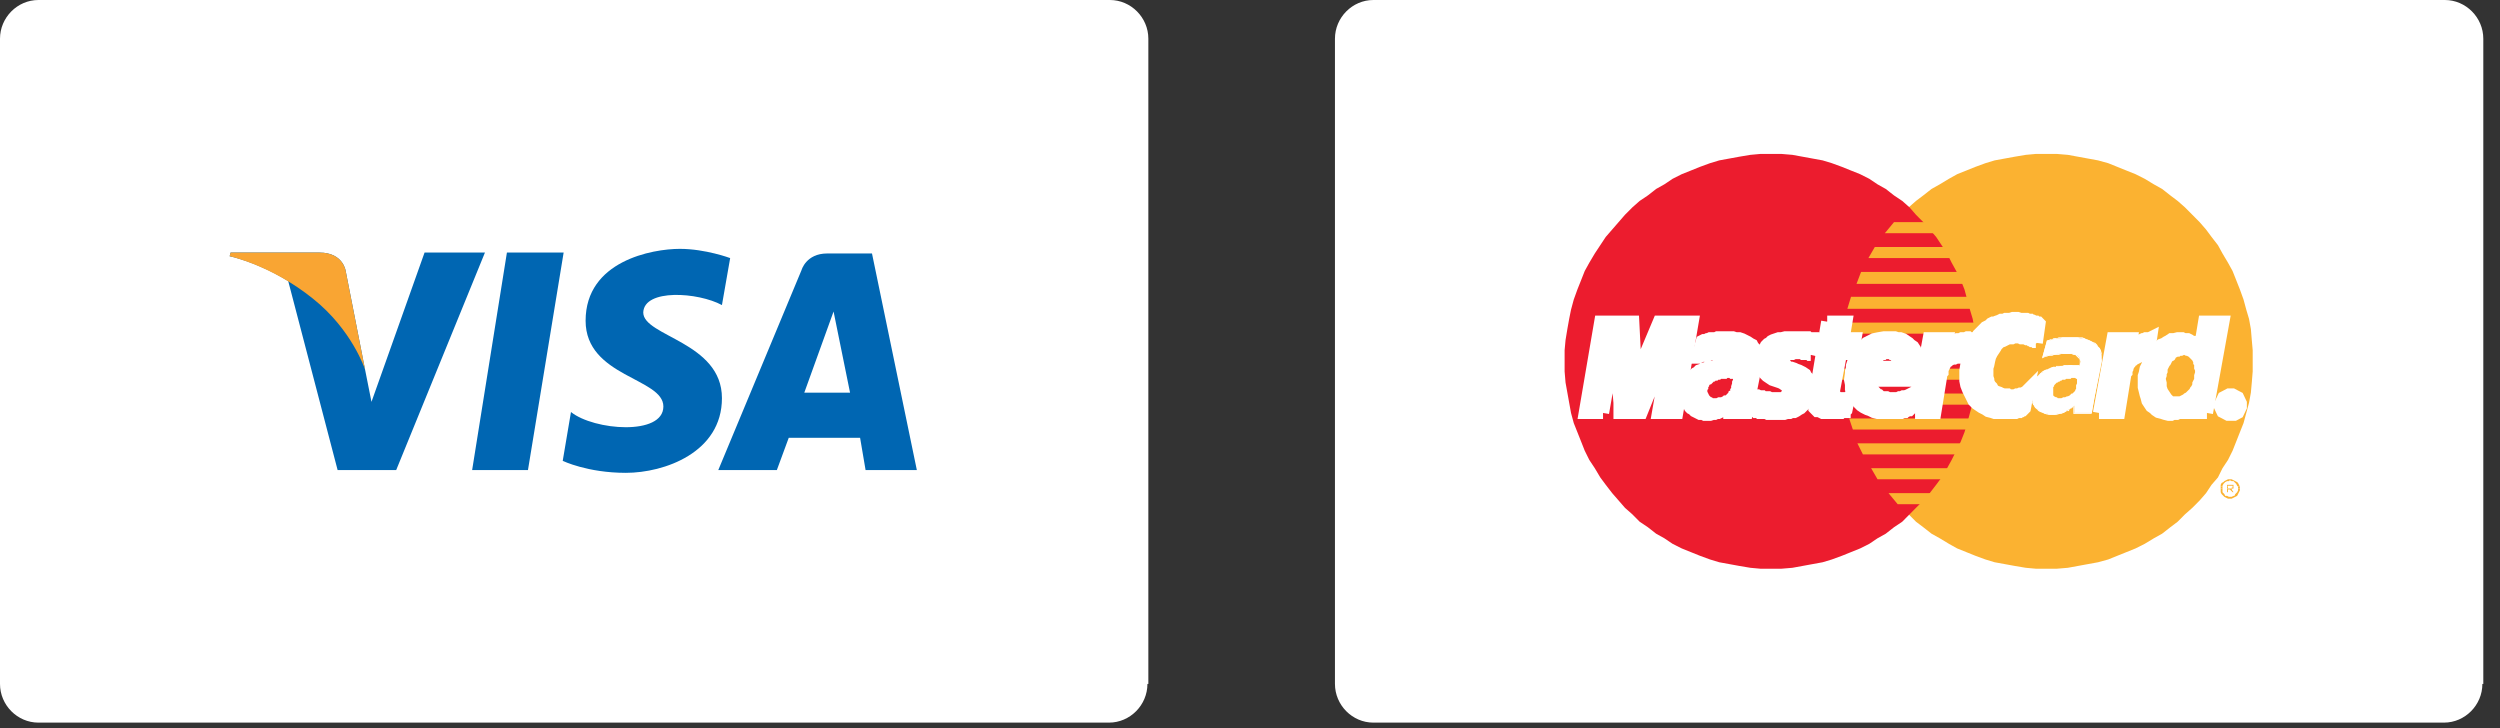
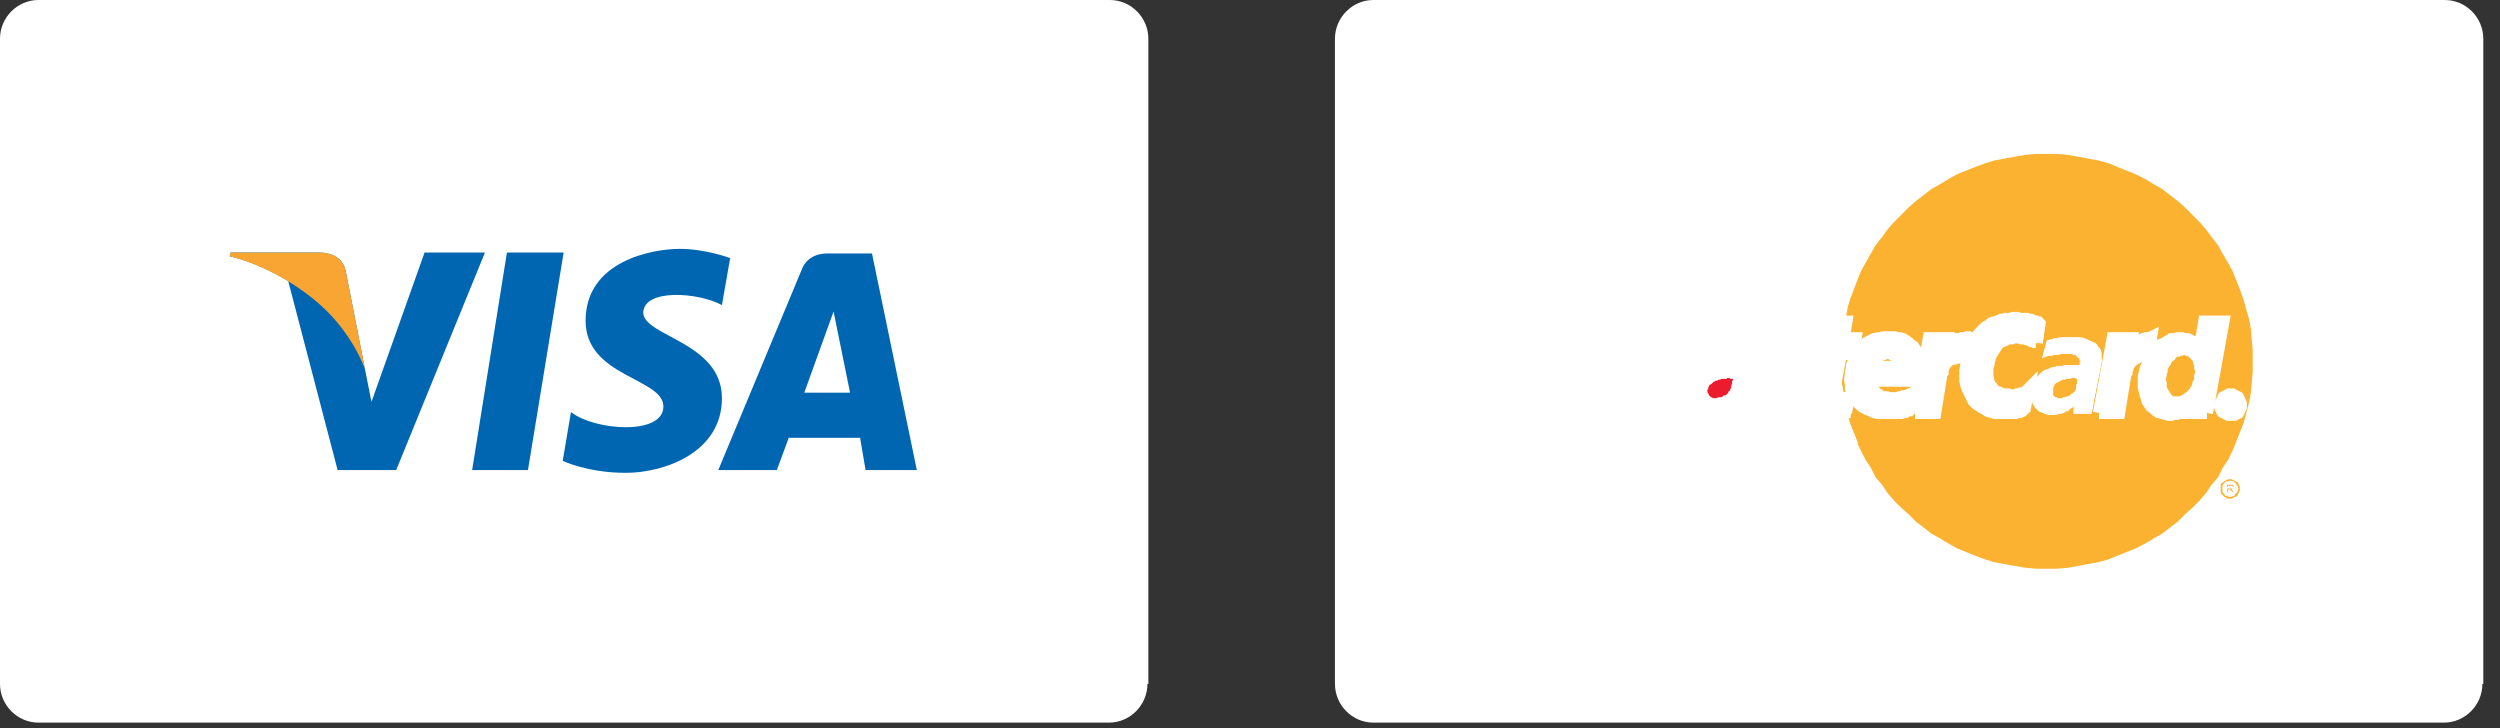
<svg xmlns="http://www.w3.org/2000/svg" width="103px" height="30px" viewBox="0 0 103 30" version="1.1">
  <rect x="0" y="0" width="103" height="30" fill="#333333" stroke="none" />
  <title>paycards</title>
  <g id="Page-1" stroke="none" stroke-width="1" fill="none" fill-rule="evenodd">
    <g id="paycards">
      <g id="visa" fill-rule="nonzero">
        <path d="M47.274,28.177 C47.274,29.051 46.558,29.772 45.69,29.772 L1.583,29.772 C0.716,29.772 0,29.051 0,28.177 L0,1.595 C0,0.722 0.716,0 1.583,0 L45.728,0 C46.595,0 47.312,0.722 47.312,1.595 L47.312,28.177 L47.274,28.177 Z" id="Path" fill="#FFFFFF" />
        <g id="Group" transform="translate(9.462, 10.253)">
          <g fill="#0066B2">
            <polygon id="Path" points="12.29 9.114 9.99 9.114 11.423 0.152 13.76 0.152" />
            <path d="M8.03,0.152 L5.843,6.304 L5.579,4.975 L5.579,4.975 L4.788,0.949 C4.788,0.949 4.712,0.152 3.694,0.152 L0.038,0.152 L-1.06858966e-15,0.304 C-1.06858966e-15,0.304 1.131,0.532 2.413,1.329 L4.448,9.114 L6.861,9.114 L10.518,0.152 L8.03,0.152 Z" id="Path" />
            <path d="M26.2,9.114 L28.312,9.114 L26.464,0.19 L24.617,0.19 C23.75,0.19 23.562,0.873 23.562,0.873 L20.131,9.114 L22.544,9.114 L23.034,7.785 L25.974,7.785 L26.2,9.114 Z M23.675,5.924 L24.881,2.582 L25.56,5.924 L23.675,5.924 L23.675,5.924 Z" id="Shape" />
            <path d="M20.282,2.316 L20.621,0.38 C20.621,0.38 19.603,0 18.548,0 C17.417,0 14.665,0.494 14.665,2.962 C14.665,5.278 17.869,5.316 17.869,6.494 C17.869,7.709 15.004,7.481 14.062,6.722 L13.722,8.734 C13.722,8.734 14.74,9.228 16.323,9.228 C17.907,9.228 20.282,8.392 20.282,6.152 C20.282,3.835 17.04,3.608 17.04,2.62 C17.077,1.633 19.302,1.785 20.282,2.316 Z" id="Path" />
          </g>
          <path d="M5.579,4.975 L4.788,0.949 C4.788,0.949 4.712,0.152 3.694,0.152 L0.038,0.152 L-1.06858966e-15,0.304 C-1.06858966e-15,0.304 1.734,0.684 3.431,2.051 C5.052,3.342 5.579,4.975 5.579,4.975 Z" id="Path" fill="#F9A533" />
        </g>
      </g>
      <g id="mastercard" transform="translate(55, 0)">
        <path d="M47.274,28.177 C47.274,29.051 46.558,29.772 45.69,29.772 L1.583,29.772 C0.716,29.772 0,29.051 0,28.177 L0,1.595 C0,0.722 0.716,0 1.583,0 L45.728,0 C46.595,0 47.312,0.722 47.312,1.595 L47.312,28.177 L47.274,28.177 Z" id="Path" fill="#FFFFFF" fill-rule="nonzero" />
        <g id="Group" transform="translate(9.462, 6.342)">
          <polygon id="Path" fill="#FBB231" fill-rule="nonzero" points="19.867 17.089 20.282 17.089 20.734 17.051 21.149 16.975 21.563 16.899 21.978 16.823 22.393 16.709 22.77 16.557 23.147 16.405 23.524 16.253 23.901 16.063 24.278 15.835 24.617 15.646 24.956 15.38 25.258 15.152 25.56 14.848 25.861 14.582 26.163 14.278 26.427 13.975 26.653 13.633 26.917 13.329 27.105 12.949 27.331 12.608 27.52 12.228 27.671 11.848 27.821 11.468 27.972 11.089 28.085 10.671 28.198 10.253 28.274 9.835 28.312 9.418 28.349 8.962 28.349 8.544 28.349 8.089 28.312 7.671 28.274 7.215 28.198 6.797 28.085 6.418 27.972 6 27.821 5.582 27.671 5.203 27.52 4.823 27.331 4.481 27.105 4.101 26.917 3.759 26.653 3.418 26.427 3.114 26.163 2.81 25.861 2.506 25.56 2.203 25.258 1.937 24.956 1.709 24.617 1.443 24.278 1.253 23.901 1.025 23.524 0.835 23.147 0.684 22.77 0.532 22.393 0.38 21.978 0.266 21.563 0.19 21.149 0.114 20.734 0.038 20.282 7.77156117e-16 19.867 7.77156117e-16 19.415 7.77156117e-16 19 0.038 18.548 0.114 18.133 0.19 17.718 0.266 17.341 0.38 16.927 0.532 16.55 0.684 16.173 0.835 15.833 1.025 15.456 1.253 15.117 1.443 14.778 1.709 14.476 1.937 14.175 2.203 13.873 2.506 13.571 2.81 13.308 3.114 13.081 3.418 12.817 3.759 12.629 4.101 12.403 4.481 12.214 4.823 12.063 5.203 11.913 5.582 11.762 6 11.649 6.418 11.573 6.797 11.498 7.215 11.423 7.671 11.385 8.089 11.385 8.544 11.385 8.962 11.423 9.418 11.498 9.835 11.573 10.253 11.649 10.671 11.762 11.089 11.913 11.468 12.063 11.848 12.214 12.228 12.403 12.608 12.629 12.949 12.817 13.329 13.081 13.633 13.308 13.975 13.571 14.278 13.873 14.582 14.175 14.848 14.476 15.152 14.778 15.38 15.117 15.646 15.456 15.835 15.833 16.063 16.173 16.253 16.55 16.405 16.927 16.557 17.341 16.709 17.718 16.823 18.133 16.899 18.548 16.975 19 17.051 19.415 17.089" />
-           <polygon id="Path" fill="#EC1C2E" fill-rule="nonzero" points="8.52 17.089 8.935 17.089 9.387 17.051 9.802 16.975 10.216 16.899 10.631 16.823 11.008 16.709 11.423 16.557 11.8 16.405 12.177 16.253 12.554 16.063 12.893 15.835 13.232 15.646 13.571 15.38 13.911 15.152 14.212 14.848 14.476 14.582 14.778 14.278 15.042 13.975 15.306 13.633 15.532 13.329 15.758 12.949 15.946 12.608 16.135 12.228 16.323 11.848 16.474 11.468 16.587 11.089 16.7 10.671 16.813 10.253 16.889 9.835 16.927 9.418 16.964 8.962 16.964 8.544 16.964 8.089 16.927 7.671 16.889 7.215 16.813 6.797 16.7 6.418 16.587 6 16.474 5.582 16.323 5.203 16.135 4.823 15.946 4.481 15.758 4.101 15.532 3.759 15.306 3.418 15.042 3.114 14.778 2.81 14.476 2.506 14.212 2.203 13.911 1.937 13.571 1.709 13.232 1.443 12.893 1.253 12.554 1.025 12.177 0.835 11.8 0.684 11.423 0.532 11.008 0.38 10.631 0.266 10.216 0.19 9.802 0.114 9.387 0.038 8.935 7.77156117e-16 8.52 7.77156117e-16 8.067 7.77156117e-16 7.653 0.038 7.2 0.114 6.786 0.19 6.371 0.266 5.994 0.38 5.579 0.532 5.202 0.684 4.825 0.835 4.448 1.025 4.109 1.253 3.77 1.443 3.431 1.709 3.091 1.937 2.79 2.203 2.488 2.506 2.224 2.81 1.96 3.114 1.696 3.418 1.47 3.759 1.244 4.101 1.018 4.481 0.829 4.823 0.679 5.203 0.528 5.582 0.377 6 0.264 6.418 0.188 6.797 0.113 7.215 0.038 7.671 7.07767178e-16 8.089 7.07767178e-16 8.544 7.07767178e-16 8.962 0.038 9.418 0.113 9.835 0.188 10.253 0.264 10.671 0.377 11.089 0.528 11.468 0.679 11.848 0.829 12.228 1.018 12.608 1.244 12.949 1.47 13.329 1.696 13.633 1.96 13.975 2.224 14.278 2.488 14.582 2.79 14.848 3.091 15.152 3.431 15.38 3.77 15.646 4.109 15.835 4.448 16.063 4.825 16.253 5.202 16.405 5.579 16.557 5.994 16.709 6.371 16.823 6.786 16.899 7.2 16.975 7.653 17.051 8.067 17.089" />
          <polygon id="Path" fill="#FBB231" fill-rule="nonzero" points="13.194 3.266 17.681 3.266 17.681 2.81 13.571 2.81" />
          <polygon id="Path" fill="#FBB231" fill-rule="nonzero" points="12.516 4.291 17.681 4.291 17.681 3.835 12.78 3.835" />
          <polygon id="Path" fill="#FBB231" fill-rule="nonzero" points="12.026 5.354 17.681 5.354 17.681 4.861 12.214 4.861" />
          <polygon id="Path" fill="#FBB231" fill-rule="nonzero" points="11.649 6.38 17.681 6.38 17.681 5.886 11.8 5.886" />
          <polygon id="Path" fill="#FBB231" fill-rule="nonzero" points="11.875 11.354 17.718 11.354 17.718 10.899 11.724 10.899" />
          <polygon id="Path" fill="#FBB231" fill-rule="nonzero" points="12.29 12.38 17.718 12.38 17.718 11.924 12.063 11.924" />
          <polygon id="Path" fill="#FBB231" fill-rule="nonzero" points="12.893 13.405 17.718 13.405 17.718 12.949 12.629 12.949" />
          <polygon id="Path" fill="#FBB231" fill-rule="nonzero" points="13.722 14.43 17.718 14.43 17.718 13.975 13.345 13.975" />
          <polygon id="Path" fill="#FBB231" fill-rule="nonzero" points="11.46 7.405 17.681 7.405 17.681 6.949 11.536 6.949" />
          <polygon id="Path" fill="#FBB231" fill-rule="nonzero" points="15.268 10.329 17.643 10.329 17.643 9.873 15.343 9.873" />
          <polygon id="Path" fill="#FBB231" fill-rule="nonzero" points="15.456 9.304 17.643 9.304 17.643 8.848 15.532 8.848" />
          <polygon id="Path" fill="#FBB231" fill-rule="nonzero" points="11.31 8.848 11.913 8.848 11.913 9.304 11.347 9.304" />
          <polygon id="Path" fill="#FFFFFF" fill-rule="nonzero" points="10.141 8.278 10.103 8.278 10.065 8.241 10.028 8.241 9.99 8.241 9.952 8.241 9.915 8.241 9.877 8.241 9.839 8.241 9.802 8.203 9.764 8.203 9.726 8.203 9.651 8.203 9.575 8.203 9.538 8.203 9.462 8.203 9.387 8.241 9.312 8.241 9.274 8.241 9.198 8.241 9.161 8.278 9.123 8.278 9.085 8.316 9.048 8.354 9.048 8.392 9.01 8.392 9.01 8.43 9.01 8.468 9.01 8.506 9.01 8.544 9.01 8.582 9.048 8.62 9.085 8.658 9.123 8.696 9.198 8.772 9.274 8.81 9.349 8.81 9.462 8.848 9.538 8.886 9.651 8.924 9.726 8.962 9.802 9 9.915 9.076 9.952 9.152 10.028 9.228 10.065 9.342 10.103 9.456 10.103 9.608 10.103 9.797 10.103 9.949 10.065 10.063 9.99 10.177 9.952 10.253 9.877 10.329 9.802 10.405 9.726 10.481 9.651 10.519 9.538 10.595 9.462 10.633 9.349 10.633 9.274 10.671 9.161 10.671 9.048 10.709 8.972 10.709 8.897 10.709 8.746 10.709 8.633 10.709 8.558 10.709 8.444 10.709 8.369 10.709 8.294 10.671 8.218 10.671 8.143 10.671 8.105 10.671 8.03 10.671 7.992 10.633 7.917 10.633 7.879 10.633 7.841 10.595 7.804 10.595 7.728 10.557 7.879 9.949 7.917 9.949 7.917 9.949 7.954 9.949 8.03 9.987 8.067 9.987 8.143 9.987 8.181 10.025 8.256 10.025 8.331 10.025 8.407 10.025 8.482 10.063 8.558 10.063 8.633 10.063 8.746 10.063 8.821 10.063 8.897 10.063 8.972 10.063 9.048 10.025 9.085 9.987 9.123 9.949 9.161 9.911 9.198 9.873 9.198 9.835 9.198 9.759 9.236 9.684 9.198 9.608 9.161 9.57 9.085 9.532 8.972 9.456 8.897 9.418 8.784 9.38 8.671 9.342 8.558 9.304 8.444 9.228 8.331 9.152 8.256 9.076 8.181 8.962 8.143 8.81 8.105 8.658 8.105 8.468 8.105 8.354 8.143 8.278 8.181 8.165 8.181 8.089 8.256 7.975 8.294 7.899 8.369 7.823 8.444 7.785 8.52 7.709 8.595 7.671 8.708 7.633 8.821 7.595 8.935 7.595 9.085 7.557 9.236 7.557 9.425 7.557 9.5 7.557 9.613 7.557 9.688 7.557 9.802 7.557 9.839 7.557 9.915 7.557 9.99 7.557 10.028 7.557 10.065 7.595 10.103 7.595 10.141 7.595 10.179 7.595 10.216 7.595 10.254 7.595 10.254 7.633 10.292 7.633" />
          <polyline id="Path" stroke="#FFFFFF" stroke-width="0.5" points="10.141 8.278 10.141 8.278 10.103 8.278 10.065 8.241 10.028 8.241 9.99 8.241 9.952 8.241 9.915 8.241 9.877 8.241 9.839 8.241 9.802 8.203 9.764 8.203 9.726 8.203 9.651 8.203 9.575 8.203 9.538 8.203 9.462 8.203 9.387 8.241 9.387 8.241 9.312 8.241 9.274 8.241 9.198 8.241 9.161 8.278 9.123 8.278 9.085 8.316 9.048 8.354 9.048 8.392 9.01 8.392 9.01 8.43 9.01 8.468 9.01 8.506 9.01 8.544 9.01 8.582 9.048 8.62 9.085 8.658 9.085 8.658 9.123 8.696 9.198 8.772 9.274 8.81 9.349 8.81 9.462 8.848 9.538 8.886 9.651 8.924 9.726 8.962 9.802 9 9.915 9.076 9.952 9.152 10.028 9.228 10.065 9.342 10.103 9.456 10.103 9.608 10.103 9.797 10.103 9.797 10.103 9.949 10.065 10.063 9.99 10.177 9.952 10.253 9.877 10.329 9.802 10.405 9.726 10.481 9.651 10.519 9.538 10.595 9.462 10.633 9.349 10.633 9.274 10.671 9.161 10.671 9.048 10.709 8.972 10.709 8.897 10.709 8.897 10.709 8.746 10.709 8.633 10.709 8.558 10.709 8.444 10.709 8.369 10.709 8.294 10.671 8.218 10.671 8.143 10.671 8.105 10.671 8.03 10.671 7.992 10.633 7.917 10.633 7.879 10.633 7.841 10.595 7.804 10.595 7.728 10.557 7.879 9.949 7.879 9.949 7.917 9.949 7.917 9.949 7.954 9.949 8.03 9.987 8.067 9.987 8.143 9.987 8.181 10.025 8.256 10.025 8.331 10.025 8.407 10.025 8.482 10.063 8.558 10.063 8.633 10.063 8.746 10.063 8.821 10.063 8.897 10.063 8.897 10.063 8.972 10.063 9.048 10.025 9.085 9.987 9.123 9.949 9.161 9.911 9.198 9.873 9.198 9.835 9.198 9.759 9.198 9.759 9.236 9.684 9.198 9.608 9.161 9.57 9.085 9.532 8.972 9.456 8.897 9.418 8.784 9.38 8.671 9.342 8.558 9.304 8.444 9.228 8.331 9.152 8.256 9.076 8.181 8.962 8.143 8.81 8.105 8.658 8.105 8.468 8.105 8.468 8.105 8.354 8.143 8.278 8.181 8.165 8.181 8.089 8.256 7.975 8.294 7.899 8.369 7.823 8.444 7.785 8.52 7.709 8.595 7.671 8.708 7.633 8.821 7.595 8.935 7.595 9.085 7.557 9.236 7.557 9.425 7.557 9.425 7.557 9.5 7.557 9.613 7.557 9.688 7.557 9.802 7.557 9.839 7.557 9.915 7.557 9.99 7.557 10.028 7.557 10.065 7.595 10.103 7.595 10.141 7.595 10.179 7.595 10.216 7.595 10.254 7.595 10.254 7.633 10.292 7.633 10.141 8.278" />
          <polygon id="Path" fill="#FFFFFF" fill-rule="nonzero" points="10.819 6.911 11.611 6.911 11.498 7.595 11.988 7.595 11.875 8.241 11.385 8.241 11.083 9.835 11.083 9.911 11.121 9.949 11.121 9.987 11.159 10.025 11.234 10.025 11.272 10.063 11.347 10.063 11.423 10.063 11.46 10.063 11.536 10.063 11.573 10.063 11.649 10.063 11.687 10.025 11.687 10.025 11.724 10.025 11.724 10.025 11.611 10.557 11.611 10.557 11.573 10.595 11.573 10.595 11.536 10.595 11.536 10.633 11.498 10.633 11.46 10.633 11.46 10.633 11.423 10.633 11.385 10.671 11.347 10.671 11.31 10.671 11.272 10.671 11.234 10.671 11.196 10.671 11.159 10.671 10.933 10.671 10.819 10.671 10.706 10.671 10.631 10.671 10.556 10.633 10.48 10.595 10.405 10.595 10.367 10.557 10.329 10.519 10.292 10.481 10.292 10.405 10.292 10.367 10.254 10.329 10.254 10.253 10.254 10.177 10.254 10.139 10.292 10.063" />
          <polyline id="Path" stroke="#FFFFFF" stroke-width="0.5" points="10.819 6.911 11.611 6.911 11.498 7.595 11.988 7.595 11.875 8.241 11.385 8.241 11.083 9.835 11.083 9.835 11.083 9.911 11.121 9.949 11.121 9.987 11.159 10.025 11.234 10.025 11.272 10.063 11.347 10.063 11.423 10.063 11.423 10.063 11.46 10.063 11.536 10.063 11.573 10.063 11.649 10.063 11.687 10.025 11.687 10.025 11.724 10.025 11.724 10.025 11.611 10.557 11.611 10.557 11.611 10.557 11.573 10.595 11.573 10.595 11.536 10.595 11.536 10.633 11.498 10.633 11.46 10.633 11.46 10.633 11.423 10.633 11.385 10.671 11.347 10.671 11.31 10.671 11.272 10.671 11.234 10.671 11.196 10.671 11.159 10.671 10.933 10.671 10.933 10.671 10.819 10.671 10.706 10.671 10.631 10.671 10.556 10.633 10.48 10.595 10.405 10.595 10.367 10.557 10.329 10.519 10.292 10.481 10.292 10.405 10.292 10.367 10.254 10.329 10.254 10.253 10.254 10.177 10.254 10.139 10.292 10.063 10.819 6.911" />
          <polyline id="Path" stroke="#FFFFFF" stroke-width="0.5" points="12.629 9.342 12.629 9.342 12.591 9.38 12.591 9.456 12.591 9.494 12.629 9.57 12.629 9.608 12.667 9.646 12.704 9.722 12.742 9.759 12.78 9.797 12.817 9.835 12.855 9.911 12.893 9.949 12.968 9.949 13.006 9.987 13.081 10.025 13.119 10.025 13.119 10.025 13.194 10.025 13.27 10.025 13.345 10.063 13.421 10.063 13.496 10.063 13.571 10.063 13.647 10.063 13.722 10.063 13.798 10.025 13.873 10.025 13.948 9.987 14.024 9.987 14.137 9.949 14.212 9.911 14.288 9.873 14.363 9.835 14.25 10.519 14.25 10.519 14.212 10.557 14.175 10.557 14.099 10.595 14.062 10.595 14.024 10.633 13.986 10.633 13.948 10.633 13.873 10.671 13.835 10.671 13.798 10.671 13.722 10.671 13.647 10.671 13.571 10.671 13.496 10.671 13.421 10.671 13.308 10.671 13.308 10.671 13.194 10.671 13.044 10.671 12.893 10.671 12.742 10.633 12.591 10.557 12.478 10.519 12.327 10.443 12.214 10.367 12.101 10.253 12.026 10.139 11.95 10.025 11.875 9.873 11.8 9.684 11.8 9.494 11.762 9.304 11.8 9.038 11.8 9.038 11.8 8.962 11.837 8.848 11.837 8.734 11.875 8.62 11.913 8.506 11.95 8.354 12.026 8.241 12.101 8.127 12.214 8.013 12.327 7.899 12.44 7.785 12.591 7.709 12.742 7.633 12.931 7.595 13.157 7.557 13.383 7.557 13.383 7.557 13.496 7.557 13.609 7.557 13.722 7.595 13.835 7.595 13.948 7.633 14.062 7.709 14.175 7.785 14.25 7.861 14.363 7.937 14.438 8.051 14.476 8.203 14.514 8.354 14.552 8.506 14.552 8.734 14.514 8.924 14.476 9.19 14.476 9.342 12.365 9.342 12.516 8.772 13.76 8.772 13.76 8.772 13.76 8.696 13.76 8.658 13.76 8.582 13.76 8.506 13.722 8.468 13.722 8.43 13.685 8.392 13.647 8.354 13.609 8.316 13.571 8.278 13.534 8.241 13.496 8.241 13.458 8.203 13.421 8.203 13.345 8.203 13.308 8.165 13.308 8.165 13.232 8.203 13.194 8.203 13.157 8.203 13.119 8.241 13.044 8.241 13.006 8.278 12.968 8.316 12.931 8.354 12.893 8.392 12.855 8.43 12.817 8.468 12.817 8.506 12.78 8.582 12.742 8.62 12.742 8.696 12.742 8.734 12.629 9.342" />
          <polygon id="Path" fill="#FFFFFF" fill-rule="nonzero" points="19.452 7.785 19.415 7.747 19.377 7.747 19.339 7.709 19.264 7.709 19.226 7.671 19.188 7.671 19.151 7.633 19.075 7.633 19.038 7.633 18.962 7.595 18.925 7.595 18.849 7.595 18.812 7.595 18.736 7.557 18.661 7.557 18.585 7.557 18.51 7.557 18.435 7.595 18.359 7.595 18.284 7.595 18.208 7.633 18.133 7.671 18.058 7.709 17.944 7.747 17.869 7.823 17.794 7.899 17.756 7.975 17.681 8.089 17.605 8.203 17.53 8.354 17.492 8.506 17.454 8.696 17.417 8.81 17.417 8.886 17.417 9 17.417 9.114 17.417 9.19 17.454 9.304 17.454 9.38 17.492 9.456 17.53 9.532 17.605 9.608 17.643 9.684 17.718 9.759 17.794 9.797 17.907 9.835 17.982 9.873 18.095 9.911 18.133 9.911 18.171 9.911 18.246 9.911 18.284 9.949 18.359 9.949 18.397 9.949 18.472 9.949 18.548 9.949 18.623 9.911 18.698 9.911 18.774 9.873 18.849 9.873 18.925 9.835 19 9.797 19.038 9.759 19.113 9.684 18.962 10.481 18.962 10.481 18.925 10.519 18.925 10.519 18.887 10.557 18.849 10.557 18.812 10.595 18.774 10.595 18.736 10.633 18.661 10.633 18.585 10.671 18.51 10.671 18.397 10.671 18.284 10.671 18.171 10.671 18.02 10.671 17.869 10.671 17.718 10.671 17.605 10.633 17.454 10.595 17.341 10.519 17.19 10.443 17.077 10.367 16.964 10.291 16.851 10.177 16.776 10.025 16.7 9.873 16.625 9.722 16.55 9.532 16.512 9.342 16.512 9.152 16.512 8.924 16.55 8.696 16.587 8.582 16.587 8.468 16.625 8.354 16.663 8.241 16.7 8.127 16.738 8.051 16.776 7.937 16.813 7.861 16.851 7.747 16.889 7.671 16.927 7.595 17.002 7.519 17.04 7.443 17.115 7.367 17.153 7.329 17.228 7.253 17.304 7.177 17.341 7.139 17.417 7.101 17.492 7.063 17.567 6.987 17.643 6.949 17.718 6.949 17.794 6.911 17.907 6.873 17.982 6.835 18.095 6.835 18.171 6.797 18.284 6.797 18.359 6.797 18.472 6.759 18.585 6.759 18.661 6.759 18.774 6.797 18.849 6.797 18.925 6.797 19.038 6.797 19.113 6.835 19.188 6.835 19.226 6.873 19.302 6.873 19.377 6.911 19.415 6.911 19.452 6.949 19.49 6.949 19.528 6.949 19.565 6.987 19.565 6.987" />
          <polyline id="Path" stroke="#FFFFFF" stroke-width="0.5" points="19.452 7.785 19.452 7.785 19.415 7.747 19.377 7.747 19.339 7.709 19.264 7.709 19.226 7.671 19.188 7.671 19.151 7.633 19.075 7.633 19.038 7.633 18.962 7.595 18.925 7.595 18.849 7.595 18.812 7.595 18.736 7.557 18.661 7.557 18.585 7.557 18.585 7.557 18.51 7.557 18.435 7.595 18.359 7.595 18.284 7.595 18.208 7.633 18.133 7.671 18.058 7.709 17.944 7.747 17.869 7.823 17.794 7.899 17.756 7.975 17.681 8.089 17.605 8.203 17.53 8.354 17.492 8.506 17.454 8.696 17.454 8.696 17.417 8.81 17.417 8.886 17.417 9 17.417 9.114 17.417 9.19 17.454 9.304 17.454 9.38 17.492 9.456 17.53 9.532 17.605 9.608 17.643 9.684 17.718 9.759 17.794 9.797 17.907 9.835 17.982 9.873 18.095 9.911 18.095 9.911 18.133 9.911 18.171 9.911 18.246 9.911 18.284 9.949 18.359 9.949 18.397 9.949 18.472 9.949 18.548 9.949 18.623 9.911 18.698 9.911 18.774 9.873 18.849 9.873 18.925 9.835 19 9.797 19.038 9.759 19.113 9.684 18.962 10.481 18.962 10.481 18.962 10.481 18.925 10.519 18.925 10.519 18.887 10.557 18.849 10.557 18.812 10.595 18.774 10.595 18.736 10.633 18.661 10.633 18.585 10.671 18.51 10.671 18.397 10.671 18.284 10.671 18.171 10.671 18.02 10.671 17.869 10.671 17.869 10.671 17.718 10.671 17.605 10.633 17.454 10.595 17.341 10.519 17.19 10.443 17.077 10.367 16.964 10.291 16.851 10.177 16.776 10.025 16.7 9.873 16.625 9.722 16.55 9.532 16.512 9.342 16.512 9.152 16.512 8.924 16.55 8.696 16.55 8.696 16.587 8.582 16.587 8.468 16.625 8.354 16.663 8.241 16.7 8.127 16.738 8.051 16.776 7.937 16.813 7.861 16.851 7.747 16.889 7.671 16.927 7.595 17.002 7.519 17.04 7.443 17.115 7.367 17.153 7.329 17.228 7.253 17.304 7.177 17.341 7.139 17.417 7.101 17.492 7.063 17.567 6.987 17.643 6.949 17.718 6.949 17.794 6.911 17.907 6.873 17.982 6.835 18.095 6.835 18.171 6.797 18.284 6.797 18.359 6.797 18.472 6.759 18.585 6.759 18.585 6.759 18.661 6.759 18.774 6.797 18.849 6.797 18.925 6.797 19.038 6.797 19.113 6.835 19.188 6.835 19.226 6.873 19.302 6.873 19.377 6.911 19.415 6.911 19.452 6.949 19.49 6.949 19.528 6.949 19.565 6.987 19.565 6.987 19.452 7.785" />
          <polygon id="Path" fill="#FFFFFF" fill-rule="nonzero" points="26.464 10.671 25.673 10.671 25.748 10.367 25.748 10.329 25.71 10.405 25.635 10.443 25.597 10.481 25.56 10.519 25.484 10.557 25.446 10.595 25.409 10.633 25.333 10.671 25.296 10.671 25.22 10.709 25.183 10.709 25.107 10.709 25.069 10.709 24.994 10.747 24.956 10.747 24.881 10.747 24.73 10.709 24.617 10.671 24.466 10.633 24.353 10.557 24.278 10.481 24.165 10.405 24.089 10.291 24.014 10.177 23.976 10.025 23.938 9.911 23.901 9.759 23.863 9.608 23.863 9.456 23.863 9.304 23.863 9.152 23.901 9.038 23.938 8.848 24.014 8.696 24.052 8.544 24.127 8.392 24.202 8.278 24.278 8.165 24.391 8.051 24.466 7.975 24.579 7.861 24.692 7.823 24.806 7.747 24.881 7.709 24.994 7.633 25.107 7.633 25.258 7.595 25.371 7.595 25.446 7.595 25.522 7.633 25.597 7.633 25.673 7.633 25.748 7.671 25.786 7.709 25.861 7.747 25.899 7.747 25.937 7.785 25.974 7.823 26.012 7.861 26.05 7.899 26.087 7.937 26.125 7.975 26.125 8.013 26.163 8.051 26.163 8.051 26.351 6.911 27.143 6.911" />
          <polyline id="Path" stroke="#FFFFFF" stroke-width="0.5" points="26.464 10.671 25.673 10.671 25.748 10.367 25.748 10.329 25.748 10.329 25.71 10.405 25.635 10.443 25.597 10.481 25.56 10.519 25.484 10.557 25.446 10.595 25.409 10.633 25.333 10.671 25.296 10.671 25.22 10.709 25.183 10.709 25.107 10.709 25.069 10.709 24.994 10.747 24.956 10.747 24.881 10.747 24.881 10.747 24.73 10.709 24.617 10.671 24.466 10.633 24.353 10.557 24.278 10.481 24.165 10.405 24.089 10.291 24.014 10.177 23.976 10.025 23.938 9.911 23.901 9.759 23.863 9.608 23.863 9.456 23.863 9.304 23.863 9.152 23.901 9.038 23.901 9.038 23.938 8.848 24.014 8.696 24.052 8.544 24.127 8.392 24.202 8.278 24.278 8.165 24.391 8.051 24.466 7.975 24.579 7.861 24.692 7.823 24.806 7.747 24.881 7.709 24.994 7.633 25.107 7.633 25.258 7.595 25.371 7.595 25.371 7.595 25.446 7.595 25.522 7.633 25.597 7.633 25.673 7.633 25.748 7.671 25.786 7.709 25.861 7.747 25.899 7.747 25.937 7.785 25.974 7.823 26.012 7.861 26.05 7.899 26.087 7.937 26.125 7.975 26.125 8.013 26.163 8.051 26.163 8.051 26.351 6.911 27.143 6.911 26.464 10.671" />
          <polygon id="Path" fill="#FBB231" fill-rule="nonzero" points="25.183 9.987 25.258 9.987 25.333 9.987 25.409 9.949 25.484 9.911 25.522 9.873 25.597 9.835 25.635 9.797 25.71 9.722 25.748 9.684 25.786 9.608 25.823 9.57 25.861 9.494 25.861 9.418 25.899 9.342 25.937 9.266 25.937 9.19 25.937 9.114 25.974 9 25.974 8.924 25.937 8.848 25.937 8.772 25.937 8.696 25.899 8.658 25.899 8.582 25.861 8.506 25.823 8.468 25.786 8.43 25.748 8.392 25.71 8.354 25.635 8.316 25.597 8.316 25.522 8.278 25.446 8.316 25.371 8.316 25.333 8.354 25.258 8.354 25.183 8.392 25.145 8.468 25.107 8.506 25.032 8.544 24.994 8.62 24.956 8.696 24.919 8.734 24.881 8.81 24.843 8.886 24.843 9 24.806 9.076 24.806 9.152 24.768 9.266 24.806 9.418 24.806 9.57 24.843 9.684 24.919 9.797 24.994 9.911 25.069 9.987" />
          <polygon id="Path" fill="#FFFFFF" fill-rule="nonzero" points="7.615 10.063 7.502 10.671 6.786 10.671 6.786 10.557 6.823 10.481 6.823 10.367 6.823 10.329 6.786 10.405 6.748 10.443 6.71 10.481 6.635 10.519 6.56 10.557 6.484 10.595 6.409 10.633 6.333 10.671 6.258 10.671 6.183 10.709 6.107 10.709 5.994 10.747 5.919 10.747 5.843 10.747 5.768 10.747 5.692 10.709 5.579 10.709 5.504 10.671 5.429 10.633 5.353 10.595 5.278 10.519 5.202 10.481 5.165 10.443 5.127 10.367 5.089 10.329 5.089 10.253 5.052 10.177 5.014 10.139 5.014 10.063 5.014 9.987 5.014 9.911 5.014 9.873 5.014 9.759 5.014 9.646 5.052 9.532 5.089 9.456 5.127 9.342 5.202 9.266 5.24 9.19 5.315 9.114 5.391 9.038 5.466 9 5.542 8.924 5.655 8.886 5.73 8.848 5.843 8.81 5.919 8.772 6.032 8.772 6.032 8.772 6.032 8.772 6.069 8.772 6.107 8.772 6.145 8.772 6.183 8.772 6.22 8.734 6.258 8.734 6.296 8.734 6.371 8.734 6.409 8.734 6.446 8.734 6.522 8.734 6.56 8.734 6.597 8.696 6.635 8.696 6.673 8.696 6.748 8.734 6.823 8.734 6.899 8.734 6.937 8.734 6.974 8.734 7.012 8.734 7.012 8.734 7.012 8.696 7.05 8.658 7.05 8.582 7.05 8.544 7.05 8.468 7.012 8.43 6.974 8.354 6.937 8.316 6.899 8.278 6.823 8.278 6.748 8.241 6.673 8.241 6.597 8.241 6.522 8.241 6.409 8.241 6.333 8.241 6.22 8.241 6.145 8.241 6.069 8.241 5.956 8.278 5.881 8.278 5.806 8.278 5.73 8.316 5.655 8.316 5.579 8.354 5.542 8.354 5.504 8.392 5.466 8.392 5.655 7.709 5.73 7.671 5.806 7.671 5.881 7.633 5.919 7.633 5.994 7.595 6.069 7.595 6.145 7.595 6.22 7.595 6.296 7.557 6.409 7.557 6.484 7.557 6.56 7.557 6.673 7.557 6.748 7.557 6.861 7.557 6.937 7.557 7.05 7.595 7.125 7.595 7.2 7.595 7.313 7.633 7.389 7.671 7.464 7.709 7.54 7.747 7.653 7.823 7.728 7.861 7.766 7.937 7.841 8.013 7.879 8.127 7.917 8.203 7.917 8.316 7.917 8.43 7.917 8.544" />
          <polyline id="Path" stroke="#FFFFFF" stroke-width="0.5" points="7.615 10.063 7.502 10.671 6.786 10.671 6.786 10.671 6.786 10.557 6.823 10.481 6.823 10.367 6.823 10.329 6.823 10.329 6.786 10.405 6.748 10.443 6.71 10.481 6.635 10.519 6.56 10.557 6.484 10.595 6.409 10.633 6.333 10.671 6.258 10.671 6.183 10.709 6.107 10.709 5.994 10.747 5.919 10.747 5.843 10.747 5.768 10.747 5.692 10.709 5.692 10.709 5.579 10.709 5.504 10.671 5.429 10.633 5.353 10.595 5.278 10.519 5.202 10.481 5.165 10.443 5.127 10.367 5.089 10.329 5.089 10.253 5.052 10.177 5.014 10.139 5.014 10.063 5.014 9.987 5.014 9.911 5.014 9.873 5.014 9.873 5.014 9.759 5.014 9.646 5.052 9.532 5.089 9.456 5.127 9.342 5.202 9.266 5.24 9.19 5.315 9.114 5.391 9.038 5.466 9 5.542 8.924 5.655 8.886 5.73 8.848 5.843 8.81 5.919 8.772 6.032 8.772 6.032 8.772 6.032 8.772 6.032 8.772 6.069 8.772 6.107 8.772 6.145 8.772 6.183 8.772 6.22 8.734 6.258 8.734 6.296 8.734 6.371 8.734 6.409 8.734 6.446 8.734 6.522 8.734 6.56 8.734 6.597 8.696 6.635 8.696 6.635 8.696 6.673 8.696 6.748 8.734 6.823 8.734 6.899 8.734 6.937 8.734 6.974 8.734 7.012 8.734 7.012 8.734 7.012 8.734 7.012 8.696 7.05 8.658 7.05 8.582 7.05 8.544 7.05 8.544 7.05 8.468 7.012 8.43 6.974 8.354 6.937 8.316 6.899 8.278 6.823 8.278 6.748 8.241 6.673 8.241 6.673 8.241 6.597 8.241 6.522 8.241 6.409 8.241 6.333 8.241 6.22 8.241 6.145 8.241 6.069 8.241 5.956 8.278 5.881 8.278 5.806 8.278 5.73 8.316 5.655 8.316 5.579 8.354 5.542 8.354 5.504 8.392 5.466 8.392 5.655 7.709 5.655 7.709 5.73 7.671 5.806 7.671 5.881 7.633 5.919 7.633 5.994 7.595 6.069 7.595 6.145 7.595 6.22 7.595 6.296 7.557 6.409 7.557 6.484 7.557 6.56 7.557 6.673 7.557 6.748 7.557 6.861 7.557 6.937 7.557 6.937 7.557 7.05 7.595 7.125 7.595 7.2 7.595 7.313 7.633 7.389 7.671 7.464 7.709 7.54 7.747 7.653 7.823 7.728 7.861 7.766 7.937 7.841 8.013 7.879 8.127 7.917 8.203 7.917 8.316 7.917 8.43 7.917 8.544 7.615 10.063" />
          <polygon id="Path" fill="#EC1C2E" fill-rule="nonzero" points="6.937 9.304 6.937 9.266 6.899 9.266 6.899 9.266 6.861 9.266 6.823 9.266 6.786 9.228 6.748 9.228 6.71 9.228 6.673 9.266 6.597 9.266 6.56 9.266 6.522 9.266 6.484 9.266 6.446 9.266 6.409 9.304 6.371 9.304 6.371 9.304 6.333 9.304 6.296 9.342 6.258 9.342 6.22 9.342 6.183 9.38 6.145 9.38 6.107 9.418 6.069 9.456 6.032 9.494 5.994 9.494 5.956 9.532 5.956 9.57 5.919 9.608 5.919 9.684 5.881 9.722 5.881 9.797 5.919 9.873 5.956 9.949 5.994 9.987 6.032 10.025 6.069 10.025 6.107 10.063 6.145 10.063 6.258 10.063 6.333 10.025 6.409 10.025 6.446 10.025 6.522 9.987 6.56 9.949 6.635 9.949 6.673 9.911 6.71 9.873 6.748 9.835 6.748 9.797 6.786 9.759 6.823 9.759 6.823 9.722 6.823 9.684 6.861 9.646 6.861 9.57 6.899 9.456 6.899 9.38" />
          <polygon id="Path" fill="#FFFFFF" fill-rule="nonzero" points="1.583 10.671 0.829 10.671 1.47 6.911 2.827 6.911 2.94 9.152 3.883 6.911 5.278 6.911 4.637 10.671 3.845 10.671 4.335 7.861 4.298 7.861 3.167 10.671 2.262 10.671 2.262 10.557 2.262 10.253 2.224 9.797 2.187 9.304 2.149 8.772 2.149 8.316 2.111 8.013 2.111 7.861 2.111 7.861 2.073 7.861 2.073 7.861 2.073 7.861" />
          <polyline id="Path" stroke="#FFFFFF" stroke-width="0.5" points="1.583 10.671 0.829 10.671 1.47 6.911 2.827 6.911 2.94 9.152 3.883 6.911 5.278 6.911 4.637 10.671 3.845 10.671 4.335 7.861 4.298 7.861 3.167 10.671 2.262 10.671 2.262 10.671 2.262 10.557 2.262 10.253 2.224 9.797 2.187 9.304 2.149 8.772 2.149 8.316 2.111 8.013 2.111 7.861 2.111 7.861 2.111 7.861 2.073 7.861 2.073 7.861 2.073 7.861 1.583 10.671" />
          <polygon id="Path" fill="#FFFFFF" fill-rule="nonzero" points="21.827 10.063 21.714 10.671 20.998 10.671 20.998 10.557 20.998 10.481 20.998 10.405 20.998 10.367 20.96 10.405 20.923 10.443 20.847 10.481 20.81 10.519 20.734 10.557 20.659 10.595 20.621 10.633 20.546 10.671 20.47 10.671 20.357 10.709 20.282 10.709 20.206 10.747 20.131 10.747 20.056 10.747 19.98 10.747 19.905 10.709 19.792 10.709 19.716 10.671 19.641 10.633 19.565 10.595 19.49 10.519 19.415 10.481 19.377 10.443 19.339 10.367 19.302 10.329 19.302 10.253 19.264 10.177 19.264 10.139 19.226 10.063 19.226 9.987 19.226 9.911 19.226 9.873 19.226 9.759 19.264 9.646 19.264 9.532 19.302 9.456 19.339 9.342 19.415 9.266 19.452 9.19 19.528 9.114 19.603 9.038 19.679 9 19.754 8.924 19.867 8.886 19.942 8.848 20.056 8.81 20.131 8.772 20.244 8.772 20.244 8.772 20.244 8.772 20.282 8.772 20.282 8.772 20.319 8.772 20.357 8.772 20.433 8.734 20.47 8.734 20.508 8.734 20.583 8.734 20.621 8.734 20.659 8.734 20.696 8.734 20.734 8.734 20.772 8.696 20.81 8.696 20.885 8.696 20.96 8.734 21.036 8.734 21.073 8.734 21.149 8.734 21.187 8.734 21.224 8.734 21.224 8.734 21.224 8.696 21.224 8.658 21.262 8.582 21.262 8.544 21.224 8.468 21.224 8.43 21.187 8.354 21.149 8.316 21.073 8.278 21.036 8.278 20.96 8.241 20.885 8.241 20.81 8.241 20.734 8.241 20.621 8.241 20.546 8.241 20.47 8.241 20.357 8.241 20.282 8.241 20.169 8.278 20.093 8.278 20.018 8.278 19.942 8.316 19.867 8.316 19.792 8.354 19.754 8.354 19.716 8.392 19.679 8.392 19.867 7.709 19.942 7.671 20.018 7.671 20.093 7.633 20.131 7.633 20.206 7.595 20.282 7.595 20.357 7.595 20.433 7.595 20.508 7.557 20.621 7.557 20.696 7.557 20.772 7.557 20.847 7.557 20.96 7.557 21.036 7.557 21.149 7.557 21.224 7.595 21.3 7.595 21.413 7.595 21.488 7.633 21.601 7.671 21.677 7.709 21.752 7.747 21.827 7.823 21.903 7.861 21.978 7.937 22.054 8.013 22.091 8.127 22.091 8.203 22.129 8.316 22.129 8.43 22.129 8.544" />
          <polygon id="Path" fill="#FFFFFF" fill-rule="nonzero" points="21.714 10.709 21.714 10.709 21.827 10.063 21.79 10.063 21.677 10.671 21.714 10.671 21.714 10.709 21.714 10.709 21.714 10.709" />
          <polygon id="Path" fill="#FFFFFF" fill-rule="nonzero" points="20.96 10.671 20.998 10.709 21.714 10.709 21.714 10.671 20.998 10.671 20.998 10.671 20.96 10.671 20.96 10.709 20.998 10.709" />
          <polygon id="Path" fill="#FFFFFF" fill-rule="nonzero" points="20.998 10.367 20.998 10.329 20.96 10.405 20.96 10.481 20.96 10.557 20.96 10.671 20.998 10.671 20.998 10.557 20.998 10.481 20.998 10.405 20.998 10.367 20.998 10.329" />
          <polygon id="Path" fill="#FFFFFF" fill-rule="nonzero" points="19.905 10.747 19.905 10.747 19.98 10.747 20.056 10.747 20.131 10.747 20.206 10.747 20.282 10.747 20.395 10.709 20.47 10.709 20.546 10.671 20.621 10.633 20.696 10.595 20.772 10.595 20.81 10.519 20.885 10.481 20.923 10.443 20.96 10.405 20.998 10.367 20.998 10.329 20.96 10.405 20.885 10.443 20.847 10.481 20.81 10.519 20.734 10.557 20.659 10.595 20.583 10.595 20.546 10.633 20.47 10.671 20.357 10.671 20.282 10.709 20.206 10.709 20.131 10.709 20.056 10.709 19.98 10.709 19.905 10.709 19.905 10.709" />
          <polygon id="Path" fill="#FFFFFF" fill-rule="nonzero" points="19.188 9.873 19.188 9.873 19.188 9.911 19.226 9.987 19.226 10.063 19.226 10.139 19.264 10.177 19.264 10.253 19.302 10.329 19.339 10.367 19.377 10.443 19.415 10.481 19.49 10.557 19.528 10.595 19.603 10.633 19.716 10.671 19.792 10.709 19.905 10.747 19.905 10.709 19.792 10.671 19.716 10.633 19.641 10.595 19.565 10.557 19.49 10.519 19.452 10.481 19.415 10.405 19.377 10.367 19.339 10.291 19.302 10.253 19.264 10.177 19.264 10.101 19.264 10.063 19.264 9.987 19.226 9.911 19.226 9.873 19.226 9.873" />
          <polygon id="Path" fill="#FFFFFF" fill-rule="nonzero" points="20.244 8.772 20.244 8.772 20.131 8.772 20.018 8.81 19.942 8.848 19.829 8.886 19.754 8.924 19.679 8.962 19.603 9.038 19.528 9.114 19.452 9.19 19.377 9.266 19.339 9.342 19.302 9.456 19.264 9.532 19.226 9.646 19.226 9.759 19.188 9.873 19.226 9.873 19.264 9.759 19.264 9.646 19.302 9.532 19.339 9.456 19.377 9.342 19.415 9.266 19.49 9.19 19.528 9.114 19.603 9.076 19.679 9 19.792 8.962 19.867 8.886 19.942 8.848 20.056 8.848 20.131 8.81 20.244 8.772 20.244 8.772" />
          <polygon id="Path" fill="#FFFFFF" fill-rule="nonzero" points="20.81 8.696 20.81 8.696 20.772 8.696 20.734 8.696 20.696 8.696 20.659 8.696 20.621 8.696 20.583 8.696 20.508 8.734 20.47 8.734 20.433 8.734 20.357 8.734 20.319 8.734 20.282 8.734 20.282 8.734 20.244 8.734 20.244 8.772 20.244 8.772 20.244 8.772 20.244 8.772 20.244 8.772 20.282 8.772 20.282 8.772 20.319 8.772 20.357 8.772 20.433 8.772 20.47 8.772 20.508 8.772 20.583 8.734 20.621 8.734 20.659 8.734 20.696 8.734 20.734 8.734 20.772 8.734 20.81 8.734 20.81 8.734" />
          <polygon id="Path" fill="#FFFFFF" fill-rule="nonzero" points="21.224 8.734 21.224 8.696 21.224 8.696 21.187 8.696 21.149 8.696 21.073 8.696 21.036 8.696 20.96 8.696 20.885 8.696 20.81 8.696 20.81 8.734 20.885 8.734 20.96 8.734 21.036 8.734 21.073 8.734 21.149 8.734 21.187 8.734 21.224 8.734 21.224 8.734 21.224 8.734 21.224 8.734 21.224 8.734 21.224 8.734" />
          <polygon id="Path" fill="#FFFFFF" fill-rule="nonzero" points="21.224 8.544 21.224 8.544 21.224 8.582 21.224 8.658 21.224 8.696 21.224 8.734 21.224 8.734 21.262 8.696 21.262 8.658 21.262 8.582 21.262 8.544 21.262 8.544" />
          <polygon id="Path" fill="#FFFFFF" fill-rule="nonzero" points="20.885 8.241 20.885 8.241 20.96 8.278 21.036 8.278 21.073 8.316 21.111 8.354 21.149 8.392 21.187 8.43 21.224 8.468 21.224 8.544 21.262 8.544 21.262 8.468 21.224 8.43 21.187 8.354 21.149 8.316 21.111 8.278 21.036 8.241 20.96 8.241 20.885 8.203 20.885 8.241" />
          <polygon id="Path" fill="#FFFFFF" fill-rule="nonzero" points="19.679 8.392 19.679 8.43 19.716 8.392 19.754 8.392 19.792 8.354 19.867 8.354 19.942 8.316 20.018 8.316 20.093 8.316 20.169 8.278 20.282 8.278 20.357 8.278 20.47 8.241 20.546 8.241 20.621 8.241 20.734 8.241 20.81 8.241 20.885 8.241 20.885 8.241 20.81 8.203 20.734 8.203 20.621 8.203 20.546 8.203 20.47 8.241 20.357 8.241 20.282 8.241 20.169 8.241 20.093 8.278 20.018 8.278 19.942 8.278 19.867 8.316 19.792 8.316 19.754 8.354 19.716 8.354 19.679 8.392 19.716 8.392" />
          <polygon id="Path" fill="#FFFFFF" fill-rule="nonzero" points="19.867 7.671 19.867 7.709 19.679 8.392 19.716 8.392 19.905 7.709 19.905 7.709 19.867 7.671 19.867 7.671 19.867 7.709" />
          <polygon id="Path" fill="#FFFFFF" fill-rule="nonzero" points="21.149 7.557 21.149 7.557 21.036 7.557 20.96 7.557 20.847 7.557 20.772 7.557 20.696 7.557 20.621 7.557 20.508 7.557 20.433 7.557 20.357 7.557 20.282 7.595 20.206 7.595 20.131 7.595 20.093 7.633 20.018 7.633 19.942 7.671 19.867 7.671 19.905 7.709 19.942 7.709 20.018 7.671 20.093 7.633 20.131 7.633 20.206 7.633 20.282 7.595 20.357 7.595 20.433 7.595 20.508 7.595 20.621 7.595 20.696 7.595 20.772 7.595 20.847 7.595 20.96 7.595 21.036 7.595 21.149 7.595 21.149 7.595" />
          <polygon id="Path" fill="#FFFFFF" fill-rule="nonzero" points="22.129 8.544 22.129 8.544 22.129 8.43 22.129 8.316 22.129 8.203 22.091 8.089 22.054 8.013 21.978 7.937 21.94 7.861 21.865 7.785 21.752 7.747 21.677 7.709 21.601 7.671 21.488 7.633 21.413 7.595 21.337 7.557 21.224 7.557 21.149 7.557 21.149 7.595 21.224 7.595 21.3 7.595 21.413 7.633 21.488 7.671 21.563 7.671 21.677 7.747 21.752 7.785 21.827 7.823 21.903 7.899 21.978 7.975 22.016 8.051 22.054 8.127 22.091 8.203 22.129 8.316 22.129 8.43 22.091 8.506 22.091 8.506" />
          <polygon id="Path" fill="#FFFFFF" fill-rule="nonzero" points="21.827 10.063 21.827 10.063 22.129 8.544 22.091 8.506 21.79 10.063 21.79 10.063" />
          <polygon id="Path" fill="#FBB231" fill-rule="nonzero" points="21.111 9.304 21.111 9.266 21.111 9.266 21.073 9.266 21.073 9.266 21.036 9.228 20.998 9.228 20.96 9.228 20.885 9.228 20.847 9.266 20.81 9.266 20.772 9.266 20.734 9.266 20.696 9.266 20.659 9.266 20.621 9.304 20.583 9.304 20.546 9.304 20.546 9.304 20.508 9.304 20.47 9.342 20.433 9.342 20.395 9.38 20.357 9.38 20.319 9.418 20.282 9.418 20.244 9.456 20.206 9.494 20.169 9.532 20.169 9.57 20.131 9.608 20.131 9.684 20.131 9.722 20.131 9.797 20.131 9.873 20.131 9.949 20.169 9.987 20.244 10.025 20.282 10.025 20.319 10.063 20.357 10.063 20.47 10.063 20.546 10.025 20.621 10.025 20.696 9.987 20.734 9.987 20.81 9.949 20.847 9.911 20.885 9.873 20.923 9.873 20.96 9.835 20.998 9.797 21.036 9.759 21.036 9.722 21.073 9.684 21.073 9.646 21.073 9.608 21.073 9.532 21.111 9.456 21.111 9.38" />
          <polygon id="Path" fill="#FFFFFF" fill-rule="nonzero" points="27.03 10.291 27.03 10.215 27.03 10.139 27.067 10.063 27.143 10.025 27.181 9.987 27.256 9.949 27.331 9.911 27.407 9.911 27.482 9.911 27.558 9.949 27.633 9.987 27.708 10.025 27.746 10.063 27.784 10.139 27.821 10.215 27.821 10.291 27.746 10.291 27.746 10.253 27.708 10.177 27.671 10.139 27.633 10.063 27.595 10.025 27.558 9.987 27.482 9.987 27.407 9.987 27.369 9.987 27.294 9.987 27.218 10.025 27.181 10.063 27.143 10.139 27.105 10.177 27.105 10.253 27.105 10.291" />
          <polygon id="Path" fill="#FFFFFF" fill-rule="nonzero" points="27.294 10.291 27.294 10.139 27.444 10.139 27.482 10.139 27.482 10.139 27.52 10.139 27.558 10.139 27.558 10.177 27.558 10.177 27.558 10.215 27.558 10.215 27.558 10.253 27.558 10.253 27.558 10.291 27.558 10.291 27.444 10.291 27.444 10.291 27.482 10.291 27.482 10.291 27.482 10.291 27.52 10.253 27.52 10.253 27.52 10.253 27.52 10.215 27.52 10.215 27.52 10.215 27.52 10.177 27.482 10.177 27.482 10.177 27.482 10.177 27.444 10.177 27.444 10.177 27.331 10.177 27.331 10.291" />
          <polygon id="Path" fill="#FFFFFF" fill-rule="nonzero" points="27.03 10.291 27.03 10.329 27.03 10.405 27.03 10.481 27.067 10.557 27.143 10.595 27.181 10.633 27.256 10.671 27.331 10.709 27.407 10.709 27.482 10.709 27.558 10.671 27.633 10.633 27.708 10.595 27.746 10.557 27.784 10.481 27.821 10.405 27.821 10.329 27.821 10.291 27.746 10.291 27.746 10.329 27.746 10.367 27.708 10.443 27.671 10.481 27.633 10.557 27.595 10.595 27.558 10.633 27.482 10.633 27.407 10.633 27.369 10.633 27.294 10.633 27.218 10.595 27.181 10.557 27.143 10.481 27.105 10.443 27.105 10.367 27.105 10.329 27.105 10.291" />
          <polygon id="Path" fill="#FFFFFF" fill-rule="nonzero" points="27.294 10.291 27.294 10.481 27.331 10.481 27.331 10.329 27.407 10.329 27.52 10.481 27.558 10.481 27.482 10.329 27.482 10.329 27.52 10.329 27.52 10.329 27.558 10.291 27.558 10.291 27.444 10.291 27.407 10.291 27.331 10.291 27.331 10.291" />
          <path d="M27.03,10.348 L27.03,10.348 L27.03,10.269 L27.067,10.189 L27.105,10.11 L27.143,10.03 L27.218,9.991 L27.294,9.951 L27.369,9.911 L27.444,9.911 L27.444,9.911 L27.52,9.911 L27.595,9.951 L27.671,9.991 L27.746,10.03 L27.784,10.11 L27.821,10.189 L27.859,10.269 L27.859,10.348 L27.859,10.348 L27.859,10.427 L27.821,10.507 L27.784,10.586 L27.746,10.665 L27.671,10.705 L27.595,10.745 L27.482,10.745 L27.407,10.745 L27.407,10.745 L27.331,10.745 L27.256,10.705 L27.181,10.665 L27.105,10.626 L27.067,10.546 L27.03,10.467 L26.992,10.388 L27.03,10.348 M27.331,10.507 L27.256,10.507 L27.256,10.149 L27.407,10.149 L27.407,10.149 L27.444,10.149 L27.482,10.149 L27.52,10.149 L27.558,10.149 L27.558,10.149 L27.558,10.149 L27.558,10.189 L27.558,10.229 L27.558,10.229 L27.558,10.269 L27.558,10.308 L27.558,10.308 L27.558,10.308 L27.558,10.308 L27.558,10.308 L27.52,10.308 L27.482,10.308 L27.558,10.467 L27.482,10.467 L27.407,10.308 L27.331,10.308 L27.331,10.507 M27.407,10.308 L27.407,10.308 L27.407,10.308 L27.444,10.308 L27.444,10.308 L27.444,10.308 L27.444,10.308 L27.444,10.308 L27.444,10.308 L27.444,10.269 L27.444,10.269 L27.444,10.269 L27.444,10.269 L27.444,10.269 L27.444,10.269 L27.444,10.269 L27.444,10.269 L27.444,10.269 L27.444,10.269 L27.369,10.269 L27.369,10.388 L27.407,10.388 M27.407,10.665 L27.407,10.665 L27.482,10.665 L27.558,10.626 L27.595,10.586 L27.633,10.546 L27.671,10.507 L27.708,10.467 L27.708,10.388 L27.708,10.308 L27.708,10.308 L27.708,10.229 L27.708,10.149 L27.671,10.07 L27.633,10.03 L27.595,9.991 L27.558,9.991 L27.482,9.991 L27.407,9.991 L27.407,9.991 L27.331,9.991 L27.294,9.991 L27.256,10.03 L27.218,10.07 L27.181,10.11 L27.105,10.189 L27.105,10.269 L27.105,10.348 L27.105,10.348 L27.105,10.427 L27.105,10.507 L27.143,10.546 L27.181,10.586 L27.218,10.626 L27.256,10.665 L27.331,10.705 L27.407,10.665" id="Shape" stroke="#FFFFFF" stroke-width="0.5" />
          <polygon id="Path" fill="#FFFFFF" fill-rule="nonzero" points="22.016 10.671 22.845 10.671 22.845 10.671 23.109 9.038 23.147 9 23.147 8.924 23.185 8.848 23.185 8.81 23.222 8.734 23.26 8.658 23.298 8.62 23.335 8.544 23.411 8.506 23.448 8.468 23.524 8.43 23.599 8.392 23.675 8.354 23.75 8.316 23.863 8.316 23.976 8.316 24.014 8.316 24.052 8.316 24.052 8.316 24.052 8.316 24.165 7.557 24.089 7.595 24.014 7.595 23.938 7.595 23.863 7.633 23.825 7.633 23.75 7.671 23.712 7.709 23.637 7.747 23.599 7.785 23.562 7.823 23.486 7.861 23.448 7.899 23.411 7.975 23.373 8.013 23.335 8.051 23.298 8.127 23.373 7.595 22.581 7.595 22.016 10.671" />
          <polyline id="Path" stroke="#FFFFFF" stroke-width="0.5" points="22.016 10.671 22.845 10.671 22.845 10.671 23.109 9.038 23.109 9.038 23.147 9 23.147 8.924 23.185 8.848 23.185 8.81 23.222 8.734 23.26 8.658 23.298 8.62 23.335 8.544 23.411 8.506 23.448 8.468 23.524 8.43 23.599 8.392 23.675 8.354 23.75 8.316 23.863 8.316 23.976 8.316 23.976 8.316 24.014 8.316 24.052 8.316 24.052 8.316 24.052 8.316 24.165 7.557 24.165 7.557 24.089 7.595 24.014 7.595 23.938 7.595 23.863 7.633 23.825 7.633 23.75 7.671 23.712 7.709 23.637 7.747 23.599 7.785 23.562 7.823 23.486 7.861 23.448 7.899 23.411 7.975 23.373 8.013 23.335 8.051 23.298 8.127 23.373 7.595 22.581 7.595 22.016 10.671 22.016 10.671" />
          <polygon id="Path" fill="#FFFFFF" fill-rule="nonzero" points="14.438 10.671 15.268 10.671 15.268 10.671 15.532 9.038 15.569 9 15.569 8.924 15.569 8.848 15.607 8.81 15.645 8.734 15.645 8.696 15.683 8.658 15.72 8.582 15.796 8.544 15.833 8.506 15.909 8.468 15.946 8.43 16.06 8.43 16.135 8.392 16.248 8.392 16.323 8.354 16.361 8.354 16.361 8.354 16.361 8.392 16.399 8.392 16.399 8.392 16.399 8.392 16.437 8.392 16.437 8.392 16.437 8.354 16.437 8.354 16.437 8.278 16.474 8.241 16.474 8.165 16.512 8.051 16.512 7.975 16.55 7.899 16.587 7.861 16.625 7.785 16.625 7.747 16.663 7.709 16.7 7.633 16.7 7.633 16.738 7.595 16.738 7.595 16.738 7.595 16.7 7.595 16.7 7.595 16.663 7.595 16.663 7.595 16.625 7.557 16.625 7.557 16.587 7.557 16.512 7.595 16.437 7.595 16.361 7.595 16.286 7.633 16.21 7.633 16.173 7.671 16.097 7.709 16.06 7.747 16.022 7.785 15.946 7.823 15.909 7.861 15.871 7.899 15.833 7.937 15.796 8.013 15.758 8.051 15.72 8.127 15.796 7.595 15.004 7.595 14.438 10.671" />
          <polyline id="Path" stroke="#FFFFFF" stroke-width="0.5" points="14.438 10.671 15.268 10.671 15.268 10.671 15.532 9.038 15.532 9.038 15.569 9 15.569 8.924 15.569 8.848 15.607 8.81 15.645 8.734 15.645 8.696 15.683 8.658 15.72 8.582 15.796 8.544 15.833 8.506 15.909 8.468 15.946 8.43 16.06 8.43 16.135 8.392 16.248 8.392 16.323 8.354 16.323 8.354 16.361 8.354 16.361 8.354 16.361 8.392 16.399 8.392 16.399 8.392 16.399 8.392 16.437 8.392 16.437 8.392 16.437 8.392 16.437 8.354 16.437 8.354 16.437 8.278 16.474 8.241 16.474 8.165 16.512 8.051 16.512 7.975 16.55 7.899 16.55 7.899 16.587 7.861 16.625 7.785 16.625 7.747 16.663 7.709 16.7 7.633 16.7 7.633 16.738 7.595 16.738 7.595 16.738 7.595 16.738 7.595 16.7 7.595 16.7 7.595 16.663 7.595 16.663 7.595 16.625 7.557 16.625 7.557 16.587 7.557 16.587 7.557 16.512 7.595 16.437 7.595 16.361 7.595 16.286 7.633 16.21 7.633 16.173 7.671 16.097 7.709 16.06 7.747 16.022 7.785 15.946 7.823 15.909 7.861 15.871 7.899 15.833 7.937 15.796 8.013 15.758 8.051 15.72 8.127 15.796 7.595 15.004 7.595 14.438 10.671 14.438 10.671" />
          <polygon id="Path" fill="#FBB231" fill-rule="nonzero" points="27.03 13.709 27.03 13.709 27.03 13.633 27.067 13.557 27.143 13.519 27.181 13.481 27.256 13.443 27.331 13.405 27.407 13.405 27.482 13.405 27.558 13.443 27.633 13.481 27.708 13.519 27.746 13.557 27.784 13.633 27.821 13.709 27.821 13.709 27.746 13.709 27.708 13.671 27.671 13.595 27.633 13.557 27.595 13.519 27.558 13.481 27.482 13.481 27.407 13.443 27.369 13.481 27.294 13.481 27.218 13.519 27.181 13.557 27.143 13.595 27.105 13.671 27.105 13.709" />
          <polygon id="Path" fill="#FBB231" fill-rule="nonzero" points="27.294 13.709 27.294 13.633 27.444 13.633 27.482 13.633 27.482 13.633 27.52 13.633 27.558 13.633 27.558 13.671 27.558 13.671 27.558 13.709 27.558 13.709 27.52 13.709 27.52 13.709 27.52 13.709 27.52 13.671 27.52 13.671 27.482 13.671 27.482 13.671 27.482 13.671 27.444 13.671 27.444 13.671 27.331 13.671 27.331 13.709" />
          <polygon id="Path" fill="#FBB231" fill-rule="nonzero" points="27.03 13.785 27.03 13.709 27.105 13.709 27.105 13.709 27.105 13.785" />
-           <polygon id="Path" fill="#FBB231" fill-rule="nonzero" points="27.294 13.785 27.294 13.709 27.331 13.709 27.331 13.785 27.407 13.785 27.444 13.785 27.482 13.785 27.482 13.747 27.482 13.747 27.52 13.747 27.52 13.747 27.52 13.747 27.52 13.709 27.558 13.709 27.558 13.709 27.558 13.747 27.558 13.747 27.558 13.785 27.558 13.785" />
          <polygon id="Path" fill="#FBB231" fill-rule="nonzero" points="27.746 13.785 27.746 13.709 27.746 13.709 27.821 13.709 27.821 13.785" />
          <polygon id="Path" fill="#FBB231" fill-rule="nonzero" points="27.03 13.785 27.03 13.785 27.03 13.861 27.03 13.937 27.067 14.013 27.143 14.089 27.181 14.127 27.256 14.165 27.331 14.203 27.407 14.203 27.482 14.203 27.558 14.165 27.633 14.127 27.708 14.089 27.746 14.013 27.784 13.937 27.821 13.861 27.821 13.785 27.821 13.785 27.746 13.785 27.746 13.785 27.746 13.861 27.708 13.937 27.671 13.975 27.633 14.013 27.595 14.089 27.558 14.089 27.482 14.127 27.407 14.127 27.369 14.127 27.294 14.089 27.218 14.089 27.181 14.013 27.143 13.975 27.105 13.937 27.105 13.861 27.105 13.785 27.105 13.785" />
          <polygon id="Path" fill="#FBB231" fill-rule="nonzero" points="27.294 13.785 27.294 13.937 27.331 13.937 27.331 13.823 27.407 13.823 27.52 13.937 27.558 13.937 27.482 13.823 27.482 13.823 27.52 13.785 27.52 13.785 27.558 13.785 27.558 13.785" />
          <path d="M14.552,8.506 L14.514,8.316 L14.476,8.165 L14.401,8.051 L14.325,7.937 L14.25,7.823 L14.175,7.747 L14.062,7.709 L13.948,7.671 L13.835,7.633 L13.722,7.595 L13.609,7.557 L13.496,7.557 L13.383,7.557 L13.157,7.557 L12.968,7.595 L12.78,7.633 L12.591,7.709 L12.44,7.785 L12.327,7.899 L12.214,8.013 L12.139,8.127 L12.026,8.241 L11.95,8.354 L11.913,8.468 L11.875,8.582 L11.837,8.696 L11.837,8.848 L11.837,8.962 L11.837,9.038 L11.837,9.266 L11.837,9.494 L11.875,9.684 L11.913,9.835 L11.988,9.987 L12.063,10.101 L12.177,10.215 L12.29,10.329 L12.403,10.405 L12.516,10.481 L12.667,10.519 L12.817,10.557 L12.968,10.595 L13.119,10.633 L13.27,10.633 L13.421,10.633 L13.534,10.633 L13.609,10.633 L13.685,10.633 L13.76,10.633 L13.835,10.633 L13.911,10.633 L13.986,10.633 L14.024,10.633 L14.062,10.633 L14.099,10.633 L14.137,10.633 L14.175,10.633 L14.212,10.633 L14.25,10.633 L14.288,10.595 L14.325,10.557 L14.438,9.835 L14.288,9.873 L14.212,9.911 L14.137,9.949 L14.024,9.987 L13.948,9.987 L13.873,9.987 L13.798,9.987 L13.722,9.987 L13.647,9.987 L13.571,9.987 L13.496,9.987 L13.421,9.987 L13.345,9.987 L13.27,9.987 L13.194,9.987 L13.119,9.987 L13.044,9.987 L13.006,9.987 L12.931,9.949 L12.893,9.911 L12.855,9.873 L12.817,9.835 L12.78,9.797 L12.742,9.759 L12.704,9.722 L12.667,9.684 L12.629,9.608 L12.591,9.57 L12.591,9.532 L12.591,9.494 L12.591,9.456 L12.591,9.418 L14.438,9.418 L14.438,9.228 L14.476,9 L14.514,8.772 L14.552,8.506 Z M13.76,8.772 L12.704,8.772 L12.704,8.772 L12.704,8.772 L12.704,8.734 L12.704,8.658 L12.704,8.582 L12.742,8.506 L12.78,8.468 L12.817,8.43 L12.855,8.392 L12.893,8.354 L12.931,8.316 L12.968,8.278 L13.006,8.241 L13.044,8.203 L13.081,8.165 L13.119,8.165 L13.157,8.165 L13.194,8.165 L13.232,8.165 L13.27,8.165 L13.308,8.165 L13.345,8.165 L13.383,8.165 L13.421,8.203 L13.458,8.241 L13.496,8.278 L13.534,8.316 L13.571,8.354 L13.609,8.392 L13.647,8.43 L13.685,8.468 L13.685,8.544 L13.685,8.62 L13.685,8.696 L13.76,8.772 Z" id="Shape" fill="#FFFFFF" fill-rule="nonzero" />
        </g>
      </g>
    </g>
  </g>
</svg>